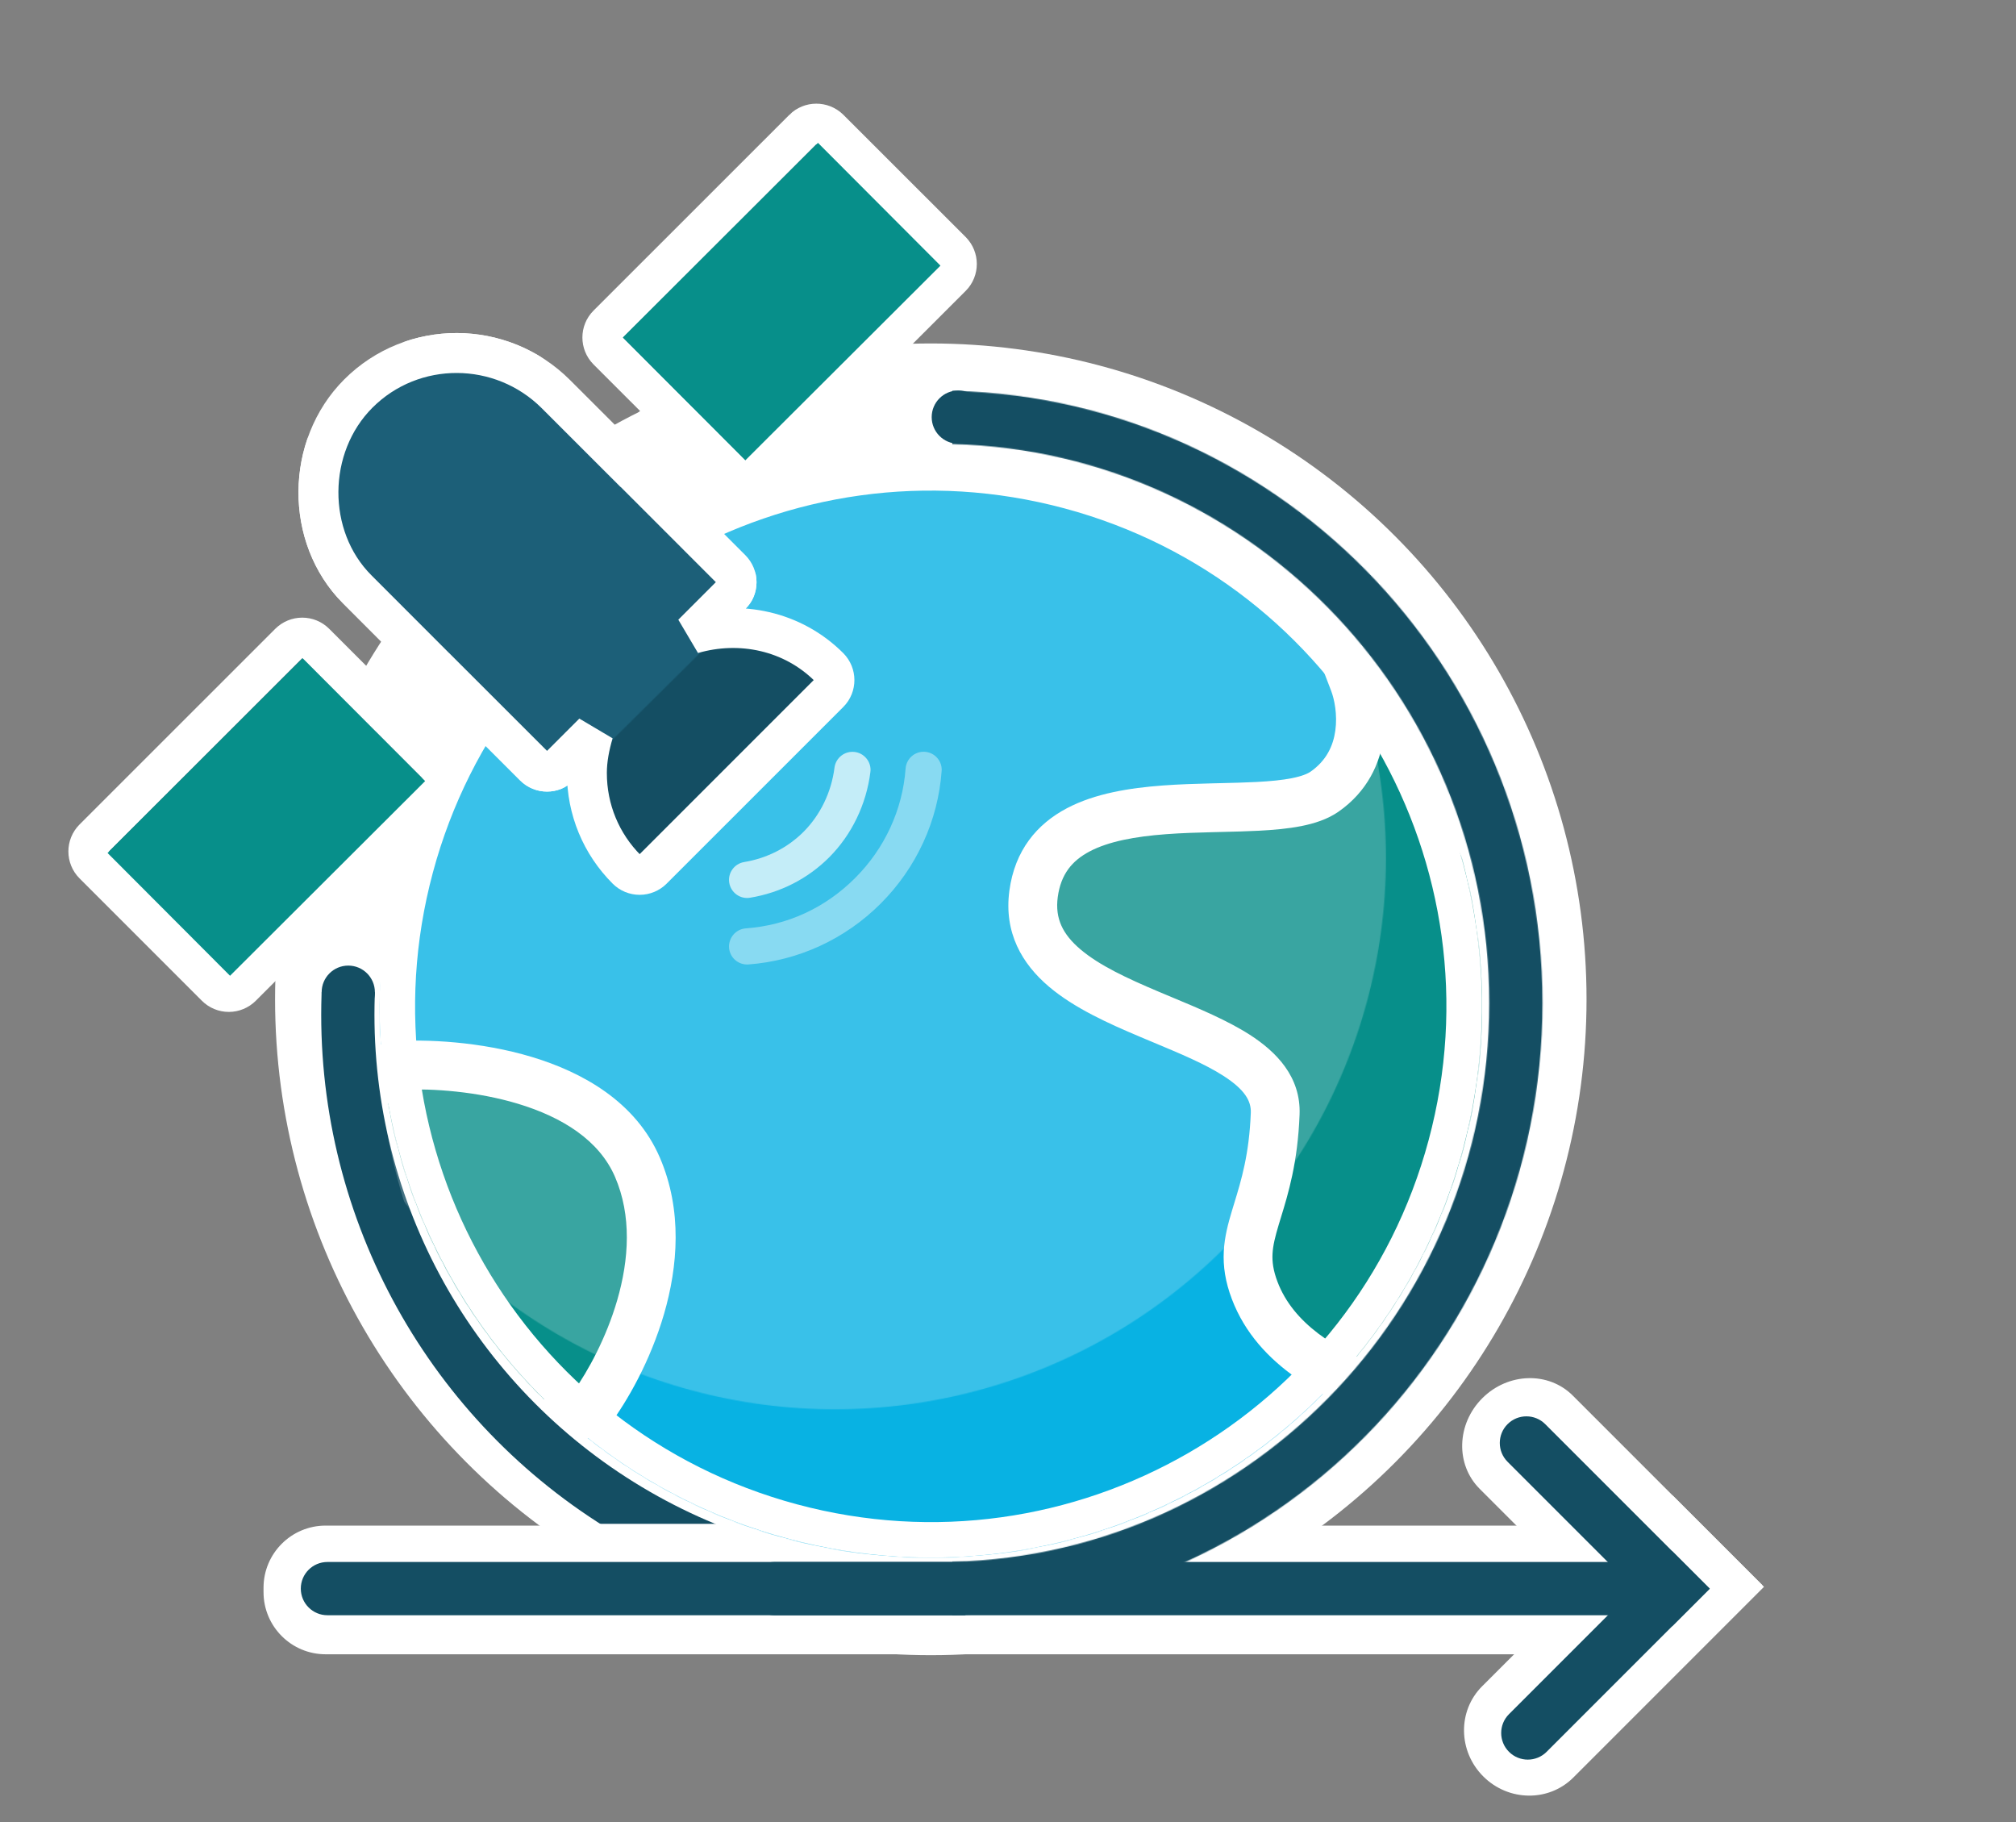
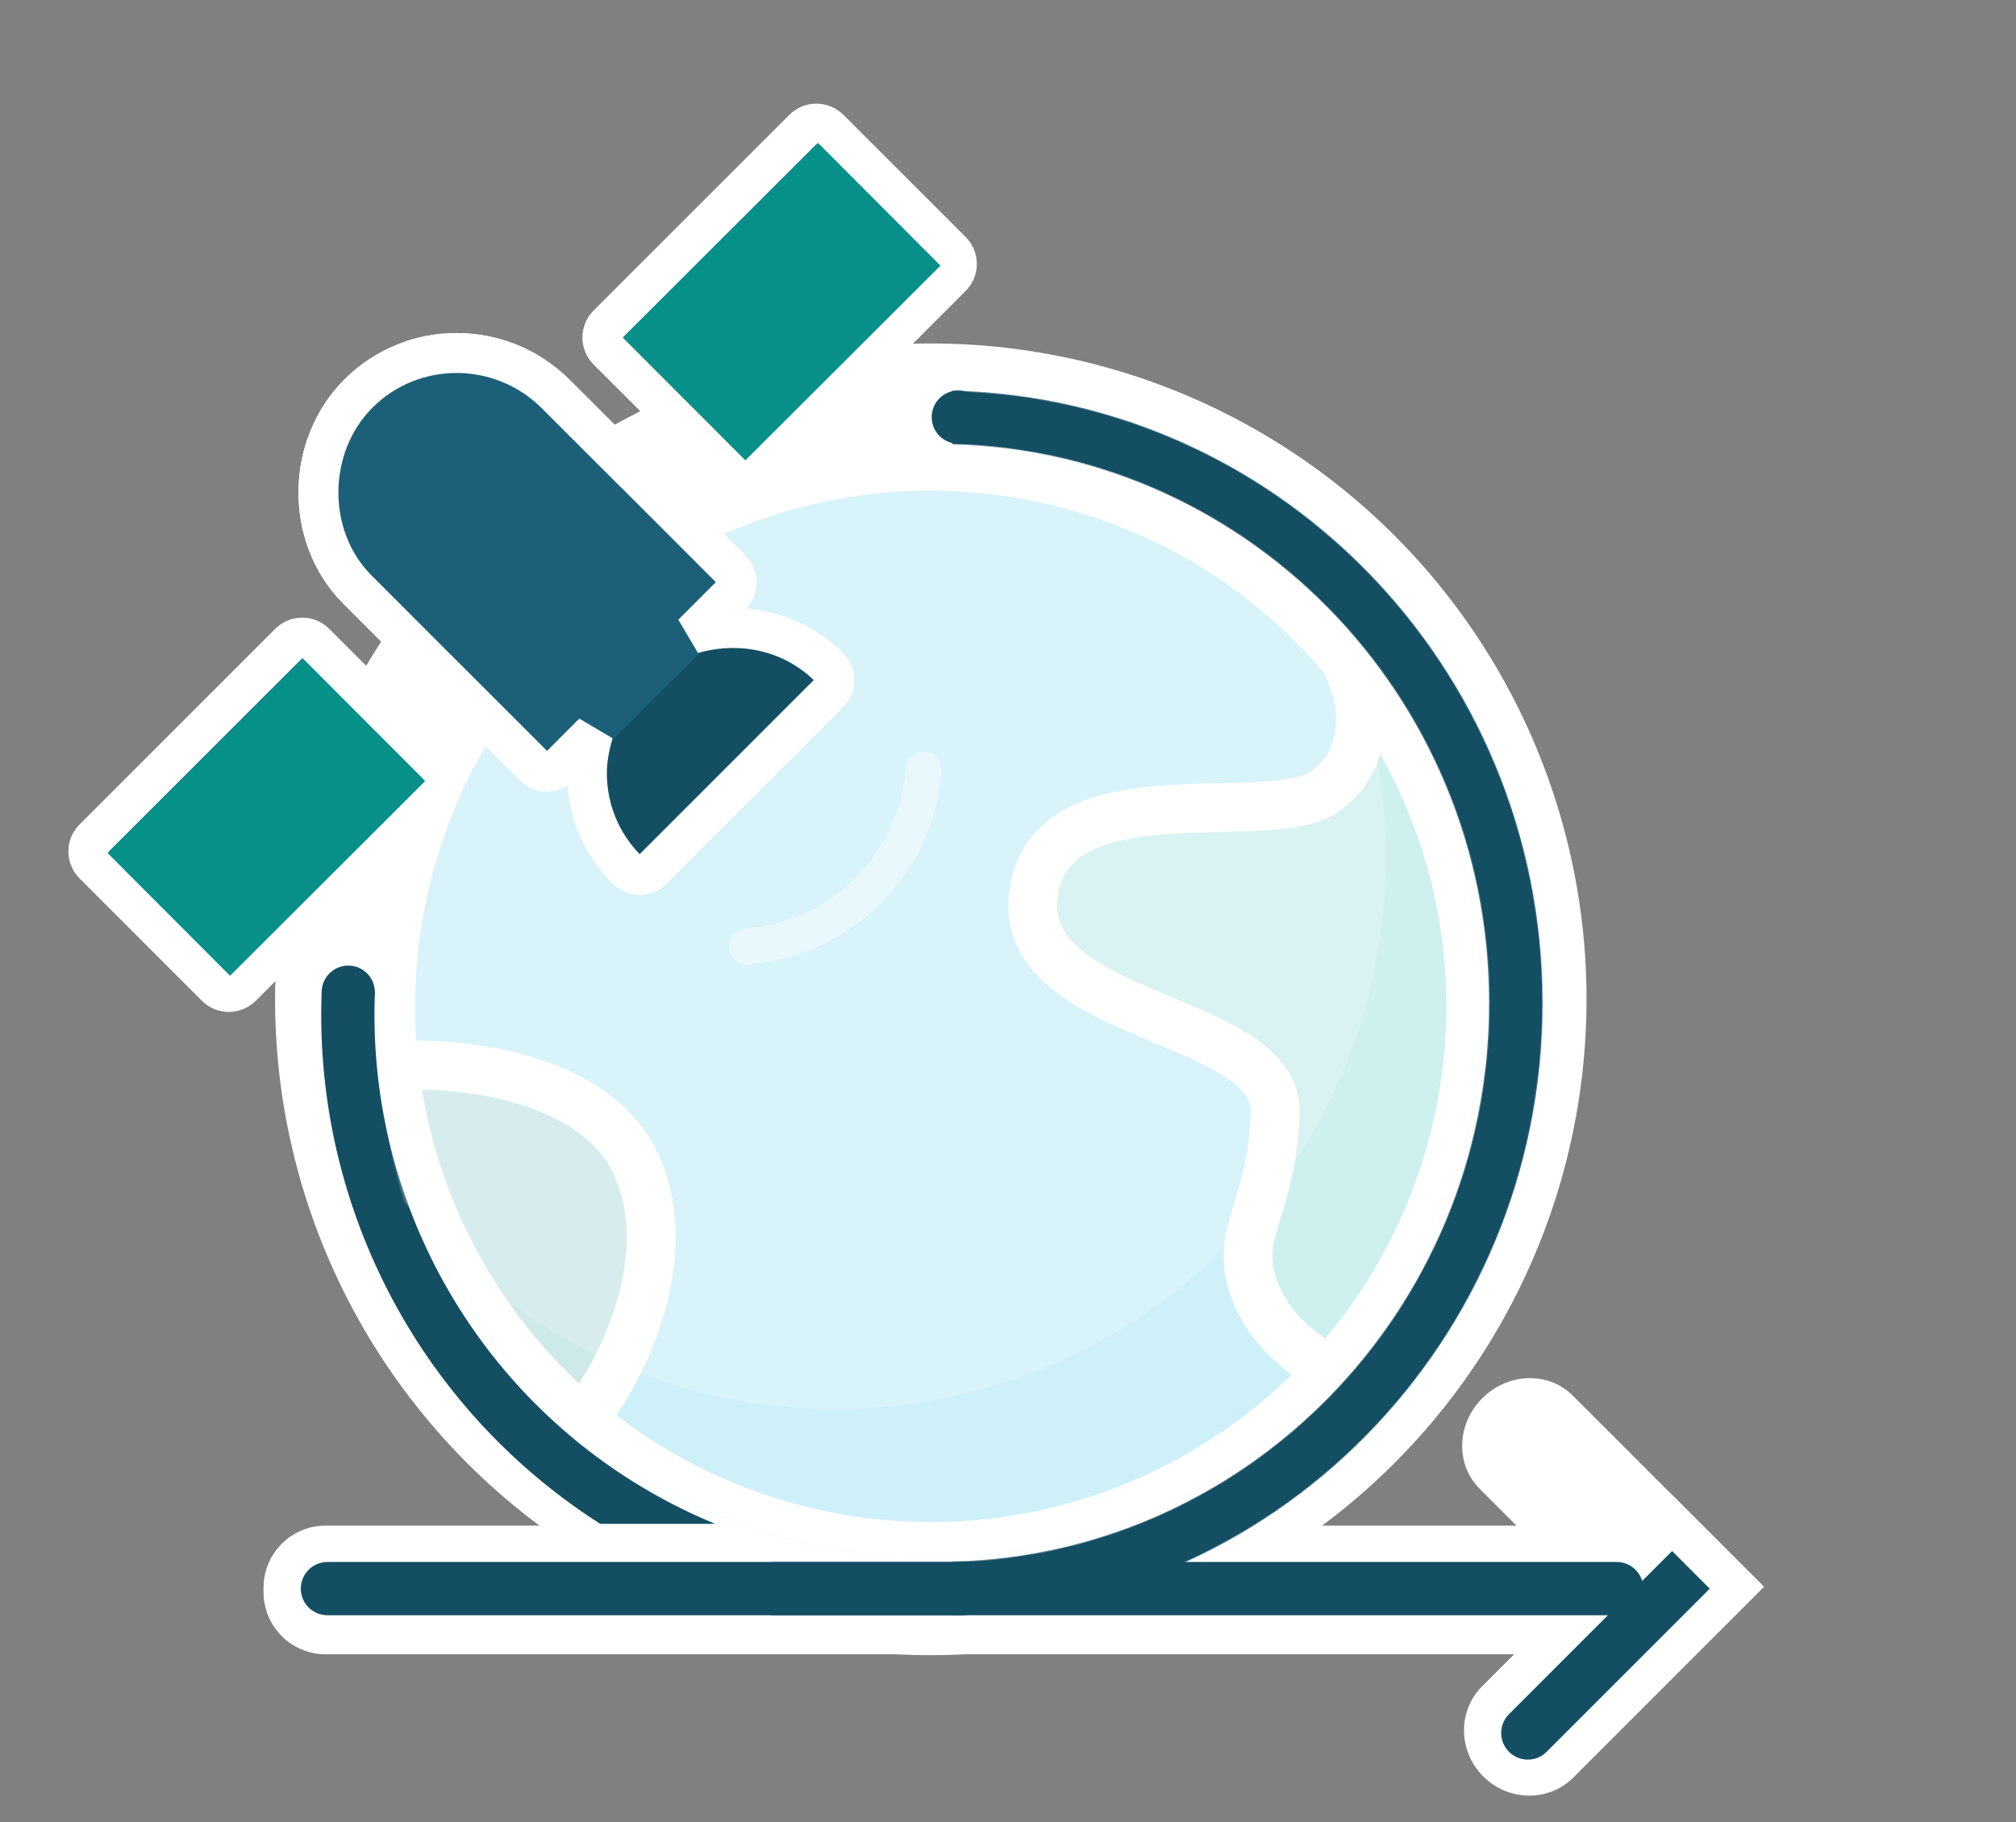
<svg xmlns="http://www.w3.org/2000/svg" width="2272" height="2053" viewBox="0 0 2272 2053" fill="none">
  <rect x="0" y="0" width="2272" height="2053" fill="#808080" stroke="none" />
  <g clip-path="url(#clip0_695_2)">
    <circle cx="1049" cy="1126" r="739" fill="white" />
    <path fill-rule="evenodd" clip-rule="evenodd" d="M1881.18 1891.18L1667.5 1677.5C1640.17 1650.16 1641.51 1604.5 1670.5 1575.5C1699.5 1546.51 1745.16 1545.16 1772.5 1572.5L1986.18 1786.18L1881.18 1891.18Z" fill="white" />
    <path fill-rule="evenodd" clip-rule="evenodd" d="M1988 1788L1773.14 2002.86C1745.45 2030.55 1699.98 2029.98 1671.59 2001.59C1643.2 1973.2 1642.63 1927.74 1670.33 1900.05L1885.18 1685.19L1988 1788Z" fill="white" />
    <path d="M296.999 1789C296.999 1750.34 328.339 1719 366.999 1719H1785C1807.09 1719 1825 1736.91 1825 1759V1824C1825 1846.09 1807.09 1864 1785 1864H366.999C328.339 1864 296.999 1832.66 296.999 1794V1789Z" fill="white" />
    <path d="M1822 1790L872.998 1790" stroke="#144E63" stroke-width="60" stroke-linecap="round" />
-     <path fill-rule="evenodd" clip-rule="evenodd" d="M1884.42 1832.51L1699.02 1647.11C1687.31 1635.4 1687.31 1616.4 1699.02 1604.68C1710.74 1592.97 1729.74 1592.97 1741.45 1604.68L1926.85 1790.08L1884.42 1832.51Z" fill="#144E63" />
    <path fill-rule="evenodd" clip-rule="evenodd" d="M1926.85 1790.08L1743.03 1973.9C1731.31 1985.62 1712.32 1985.62 1700.6 1973.9C1688.89 1962.19 1688.89 1943.19 1700.6 1931.47L1884.42 1747.66L1926.85 1790.08Z" fill="#144E63" />
    <mask id="mask0_695_2" style="mask-type:alpha" maskUnits="userSpaceOnUse" x="377" y="440" width="1362" height="1380">
      <path d="M1057.94 1790C699.117 1790 407.526 1494.95 407.526 1130.11C407.526 765.264 699.117 470.212 1057.94 470.212C1416.77 470.212 1708.36 765.264 1708.36 1130.11C1708.36 1494.95 1416.77 1790 1057.94 1790Z" stroke="#0C1A33" stroke-width="60" />
    </mask>
    <g mask="url(#mask0_695_2)">
      <rect x="1908.78" y="1888.27" width="835.589" height="1597.96" transform="rotate(-180 1908.78 1888.27)" fill="#144E63" />
    </g>
    <path fill-rule="evenodd" clip-rule="evenodd" d="M1088 1820H369C352.431 1820 339 1806.57 339 1790C339 1773.43 352.431 1760 369 1760H1088V1820Z" fill="#144E63" />
    <mask id="mask1_695_2" style="mask-type:alpha" maskUnits="userSpaceOnUse" x="330" y="1118" width="548" height="599">
      <rect x="330" y="1118" width="548" height="599" fill="#D9D9D9" />
    </mask>
    <g mask="url(#mask1_695_2)">
      <circle cx="1042.42" cy="1143.42" r="650.418" stroke="#144E63" stroke-width="60" />
    </g>
    <circle cx="392.5" cy="1118" r="30" fill="#144E63" />
    <rect x="752.618" y="1269.56" width="38" height="66" transform="rotate(-2.239 752.618 1269.56)" fill="white" />
    <mask id="mask2_695_2" style="mask-type:alpha" maskUnits="userSpaceOnUse" x="427" y="512" width="1244" height="1244">
-       <circle cx="1048.93" cy="1133.93" r="621" transform="rotate(105.048 1048.93 1133.93)" fill="#09B3AD" />
      <circle cx="1048.93" cy="1133.93" r="621" transform="rotate(105.048 1048.93 1133.93)" fill="black" fill-opacity="0.2" />
    </mask>
    <g mask="url(#mask2_695_2)">
      <circle cx="1047.93" cy="1156.93" r="621" transform="rotate(105.048 1047.93 1156.93)" fill="#08B2E3" />
      <path d="M718.302 1315.02C673.559 1211.66 516.41 1195.82 443.428 1200.83C390.386 1242.9 302.329 1353.13 374.439 1457.44C480.546 1629.68 612.149 1617.18 664.686 1589.39C701.201 1541 763.045 1418.39 718.302 1315.02Z" fill="#09B3AD" />
      <path d="M718.302 1315.02C673.559 1211.66 516.41 1195.82 443.428 1200.83C390.386 1242.9 302.329 1353.13 374.439 1457.44C480.546 1629.68 612.149 1617.18 664.686 1589.39C701.201 1541 763.045 1418.39 718.302 1315.02Z" fill="black" fill-opacity="0.2" />
      <path fill-rule="evenodd" clip-rule="evenodd" d="M695.56 1465.14C708.982 1418.99 711.97 1369.62 693.065 1325.95C675.39 1285.11 634.233 1258.88 583.529 1243.62C537.421 1229.74 488 1226.44 453.964 1227.8C431.016 1247.57 403.125 1279.61 387.282 1316.62C370.347 1356.17 367.711 1399.35 397.06 1441.8L397.472 1442.4L397.853 1443.01C447.952 1524.34 502.156 1559.23 547.143 1571.97C589.114 1583.85 625.233 1577.12 646.516 1567.66C662.574 1545.04 683.158 1507.78 695.56 1465.14ZM748.372 1480.5C732.906 1533.68 706.678 1579.4 686.637 1605.96L682.951 1610.84L677.542 1613.7C645.229 1630.79 591.922 1641.81 532.159 1624.88C471.817 1607.8 407.319 1562.98 351.397 1472.46C309.092 1410.8 314.467 1346.95 336.72 1294.97C358.595 1243.88 397.246 1202.36 426.338 1179.28L433.027 1173.98L441.546 1173.39C480.604 1170.71 541.559 1173.55 599.38 1190.95C656.682 1208.2 716.471 1241.56 743.539 1304.1C769.376 1363.79 763.814 1427.41 748.372 1480.5Z" fill="white" />
      <path d="M1492.69 892.06C1543.52 856.657 1535.99 795.021 1525.88 768.629C1573.72 781.492 1684.28 943.569 1706.61 1044.68C1734.59 1328.09 1623.55 1515.08 1564.54 1573.14C1505.69 1551.94 1438.56 1518.71 1414 1454C1389.44 1389.29 1432.87 1366.65 1437.12 1254.81C1441.37 1142.97 1145.63 1150.62 1164.81 1007.28C1183.98 863.942 1429.16 936.314 1492.69 892.06Z" fill="#09B3AD" />
-       <path d="M1492.69 892.06C1543.52 856.657 1535.99 795.021 1525.88 768.629C1573.72 781.492 1684.28 943.569 1706.61 1044.68C1734.59 1328.09 1623.55 1515.08 1564.54 1573.14C1505.69 1551.94 1438.56 1518.71 1414 1454C1389.44 1389.29 1432.87 1366.65 1437.12 1254.81C1441.37 1142.97 1145.63 1150.62 1164.81 1007.28C1183.98 863.942 1429.16 936.314 1492.69 892.06Z" fill="black" fill-opacity="0.2" />
      <path fill-rule="evenodd" clip-rule="evenodd" d="M1733.98 1041.98C1762.74 1333.36 1648.98 1528.63 1583.83 1592.74L1571.5 1604.88L1555.22 1599.01C1496.24 1577.76 1417.64 1541.09 1388.29 1463.76C1380.9 1444.28 1378.29 1426.93 1379.19 1409.86C1380.06 1393.36 1384.19 1378.27 1388.42 1364.18C1389.25 1361.41 1390.1 1358.62 1390.97 1355.78C1398.89 1329.91 1407.86 1300.57 1409.64 1253.77C1410.14 1240.57 1402.84 1227.7 1378.8 1212.24C1358.03 1198.89 1330.96 1187.57 1300.38 1174.78C1295.24 1172.63 1290 1170.44 1284.67 1168.19C1249.56 1153.36 1210.7 1135.97 1182.07 1111.67C1151.98 1086.13 1131.2 1051.09 1137.55 1003.64C1143.65 958.059 1168.68 928.467 1202.37 910.704C1234.26 893.888 1273.42 887.83 1310.06 885.09C1328.71 883.696 1347.55 883.119 1365.4 882.678C1368.53 882.601 1371.62 882.528 1374.67 882.456C1389.27 882.111 1403 881.786 1415.92 881.113C1431.56 880.299 1444.9 879.019 1455.81 876.86C1467.01 874.645 1473.53 871.895 1476.97 869.495C1494.91 856.999 1502.53 840.282 1504.9 823.189C1507.38 805.303 1503.85 787.988 1500.2 778.472L1480.87 728.053L1533.02 742.072C1544.05 745.038 1554.36 751.44 1563.19 758.21C1572.39 765.26 1581.84 774.162 1591.21 784.15C1609.98 804.145 1629.92 830.066 1648.71 858.336C1685.93 914.307 1721.24 983.397 1733.47 1038.75L1733.82 1040.35L1733.98 1041.98ZM1679.41 1049.05C1668.95 1003.44 1638.12 941.744 1602.91 888.788C1588.24 866.725 1573.26 846.858 1559.35 830.913C1555.28 860.04 1541.23 891.763 1508.41 914.626C1495.97 923.289 1480.93 927.957 1466.48 930.815C1451.75 933.729 1435.37 935.175 1418.78 936.039C1405 936.756 1390.32 937.103 1375.71 937.447C1372.72 937.518 1369.74 937.588 1366.76 937.661C1349 938.1 1331.34 938.653 1314.16 939.937C1279.17 942.554 1249.47 948.044 1228.02 959.356C1208.36 969.72 1195.55 984.834 1192.06 1010.93C1188.83 1035.14 1197.83 1052.9 1217.66 1069.73C1238.96 1087.81 1270.17 1102.36 1306.07 1117.52C1310.89 1119.56 1315.82 1121.62 1320.81 1123.7C1350.97 1136.27 1383.32 1149.76 1408.54 1165.98C1438.15 1185.02 1466.23 1213.13 1464.6 1255.85C1462.55 1310 1451.73 1345.27 1443.59 1371.79C1442.73 1374.62 1441.89 1377.34 1441.1 1379.98C1437.01 1393.62 1434.62 1403.31 1434.12 1412.76C1433.65 1421.62 1434.82 1431.36 1439.71 1444.24C1457.57 1491.31 1504.75 1520.16 1556.99 1540.9C1612.37 1476.4 1704.15 1304.47 1679.41 1049.05Z" fill="white" />
      <path fill-rule="evenodd" clip-rule="evenodd" d="M487.857 983.09C404.548 1292.96 588.216 1611.7 898.09 1695.01C1207.96 1778.32 1526.7 1594.65 1610.01 1284.78C1693.32 974.903 1509.65 656.165 1199.78 572.857C889.903 489.548 571.165 673.216 487.857 983.09ZM449.228 972.705C360.184 1303.91 556.497 1644.59 887.705 1733.64C1218.91 1822.68 1559.6 1626.37 1648.64 1295.16C1737.68 963.954 1541.37 623.272 1210.16 534.228C878.954 445.184 538.272 641.497 449.228 972.705Z" fill="white" />
    </g>
    <circle cx="1080" cy="470" r="30" fill="#144E63" />
    <mask id="mask3_695_2" style="mask-type:alpha" maskUnits="userSpaceOnUse" x="319" y="345" width="1244" height="1244">
      <circle cx="940.934" cy="966.934" r="621" transform="rotate(105.048 940.934 966.934)" fill="#08B2E3" />
    </mask>
    <g mask="url(#mask3_695_2)">
      <circle opacity="0.2" cx="1047.93" cy="1167.93" r="621" transform="rotate(105.048 1047.93 1167.93)" fill="white" />
    </g>
-     <path d="M980.9 870.078C981.023 869.224 981.105 868.365 981.105 867.511C981.105 857.363 973.52 848.593 963.245 847.29C952.069 845.905 941.876 853.814 940.45 865.02C936.982 892.537 924.584 918.179 905.625 937.219C887.603 955.235 864.446 967.057 838.632 971.342C827.531 973.178 819.953 983.777 821.872 994.786C823.749 1005.83 834.215 1013.42 845.309 1011.54C879.525 1005.88 910.364 990.138 934.456 966.046C959.818 940.604 976.292 906.521 980.899 870.076L980.9 870.078Z" fill="white" fill-opacity="0.7" />
    <path d="M1020.59 866.007C1017.25 912.198 997.1 955.978 963.755 989.284C930.023 1023.04 887.375 1042.65 840.467 1046.07C829.243 1046.89 820.935 1056.71 821.625 1067.88C822.431 1079.06 832.186 1087.49 843.363 1086.72C899.433 1082.61 952.437 1058.27 992.573 1018.07C1032.78 977.832 1057.17 924.837 1061.2 868.867C1061.29 868.376 1061.29 867.892 1061.29 867.4C1061.29 856.801 1053.09 847.874 1042.32 847.097C1031.11 846.319 1021.4 854.795 1020.59 866.008L1020.59 866.007Z" fill="white" fill-opacity="0.4" />
    <path d="M905.491 145.293L684.791 365.887C676.878 373.783 676.878 386.75 684.791 394.708L753.17 463.065L699.353 516.919L626.482 444.079C564.862 382.6 465.038 382.274 403.86 443.424C344.485 502.779 343.707 605.143 402.597 664.053L477.346 738.858L423.393 792.712L355.049 724.39C351.219 720.562 346.037 718.439 340.61 718.439C335.189 718.439 330.007 720.603 326.171 724.39L105.506 944.967C97.593 952.918 97.593 965.837 105.506 973.788L243.466 1111.74C247.296 1115.57 252.477 1117.7 257.898 1117.7C263.319 1117.7 268.5 1115.53 272.337 1111.74L493.002 891.115C496.996 887.122 498.955 881.902 498.955 876.681C498.955 871.46 496.955 866.245 493.002 862.246L452.265 821.482L506.178 767.628L602.09 863.467C610.003 871.418 622.966 871.418 630.92 863.467L668.803 825.596C664.482 840.352 661.41 855.516 661.41 870.968C661.41 912.141 677.398 950.791 706.434 979.817C710.278 983.645 715.46 985.768 720.873 985.768C726.307 985.768 731.489 983.604 735.312 979.817L934.445 780.712C938.48 776.72 940.398 771.499 940.398 766.278C940.398 761.057 938.391 755.843 934.445 751.844C893.163 710.588 833.912 698.645 780.368 714.177L824.136 670.395C828.007 666.567 830.089 661.387 830.089 655.961C830.089 650.542 827.918 645.362 824.136 641.527L728.223 545.605L782.04 491.709L822.818 532.473C826.661 536.302 831.843 538.424 837.257 538.424C842.691 538.424 847.873 536.261 851.696 532.473L1072.4 311.862C1076.4 307.869 1078.35 302.648 1078.35 297.427C1078.35 292.206 1076.36 286.999 1072.4 282.993L934.395 145.091C926.319 137.351 913.437 137.351 905.483 145.289L905.491 145.293Z" fill="#144E63" stroke="white" stroke-width="45" />
    <mask id="mask4_695_2" style="mask-type:alpha" maskUnits="userSpaceOnUse" x="273" y="316" width="593" height="594">
      <rect x="273.134" y="566.308" width="355.055" height="483.446" transform="rotate(-44.746 273.134 566.308)" fill="#D9D9D9" />
    </mask>
    <g mask="url(#mask4_695_2)">
      <path d="M905.492 145.29L684.792 365.884C676.879 373.78 676.879 386.747 684.792 394.705L753.171 463.062L699.353 516.916L626.483 444.076C564.863 382.597 465.039 382.271 403.861 443.421C344.486 502.776 343.708 605.14 402.598 664.05L477.347 738.856L423.394 792.709L355.05 724.387C351.22 720.559 346.038 718.436 340.611 718.436C335.19 718.436 330.008 720.6 326.172 724.387L105.507 944.964C97.594 952.915 97.594 965.834 105.507 973.785L243.467 1111.74C247.297 1115.57 252.478 1117.69 257.899 1117.69C263.32 1117.69 268.501 1115.53 272.338 1111.74L493.003 891.112C496.997 887.119 498.956 881.899 498.956 876.678C498.956 871.457 496.956 866.243 493.003 862.243L452.266 821.479L506.179 767.625L602.091 863.465C610.003 871.415 622.967 871.415 630.921 863.465L668.804 825.593C664.483 840.349 661.411 855.513 661.411 870.965C661.411 912.138 677.399 950.788 706.435 979.814C710.279 983.642 715.461 985.765 720.874 985.765C726.308 985.765 731.49 983.601 735.313 979.814L934.446 780.709C938.481 776.717 940.399 771.496 940.399 766.275C940.399 761.054 938.392 755.84 934.446 751.841C893.164 710.585 833.913 698.642 780.369 714.174L824.137 670.392C828.007 666.564 830.09 661.384 830.09 655.958C830.09 650.539 827.919 645.359 824.137 641.524L728.224 545.602L782.041 491.706L822.819 532.47C826.662 536.299 831.844 538.421 837.258 538.421C842.692 538.421 847.874 536.258 851.697 532.47L1072.4 311.859C1076.4 307.866 1078.35 302.645 1078.35 297.424C1078.35 292.203 1076.36 286.996 1072.4 282.99L934.396 145.088C926.32 137.349 913.438 137.349 905.484 145.286L905.492 145.29Z" fill="#1C5F78" stroke="white" stroke-width="45" />
    </g>
    <rect x="121.252" y="961.123" width="310.554" height="195.379" transform="rotate(-44.933 121.252 961.123)" fill="#09B3AD" />
    <rect x="121.252" y="961.123" width="310.554" height="195.379" transform="rotate(-44.933 121.252 961.123)" fill="black" fill-opacity="0.2" />
    <rect x="702" y="380.336" width="310.554" height="195.379" transform="rotate(-44.933 702 380.336)" fill="#09B3AD" />
    <rect x="702" y="380.336" width="310.554" height="195.379" transform="rotate(-44.933 702 380.336)" fill="black" fill-opacity="0.2" />
  </g>
  <defs>
    <clipPath id="clip0_695_2">
      <rect width="2271.68" height="2053" fill="white" />
    </clipPath>
  </defs>
</svg>